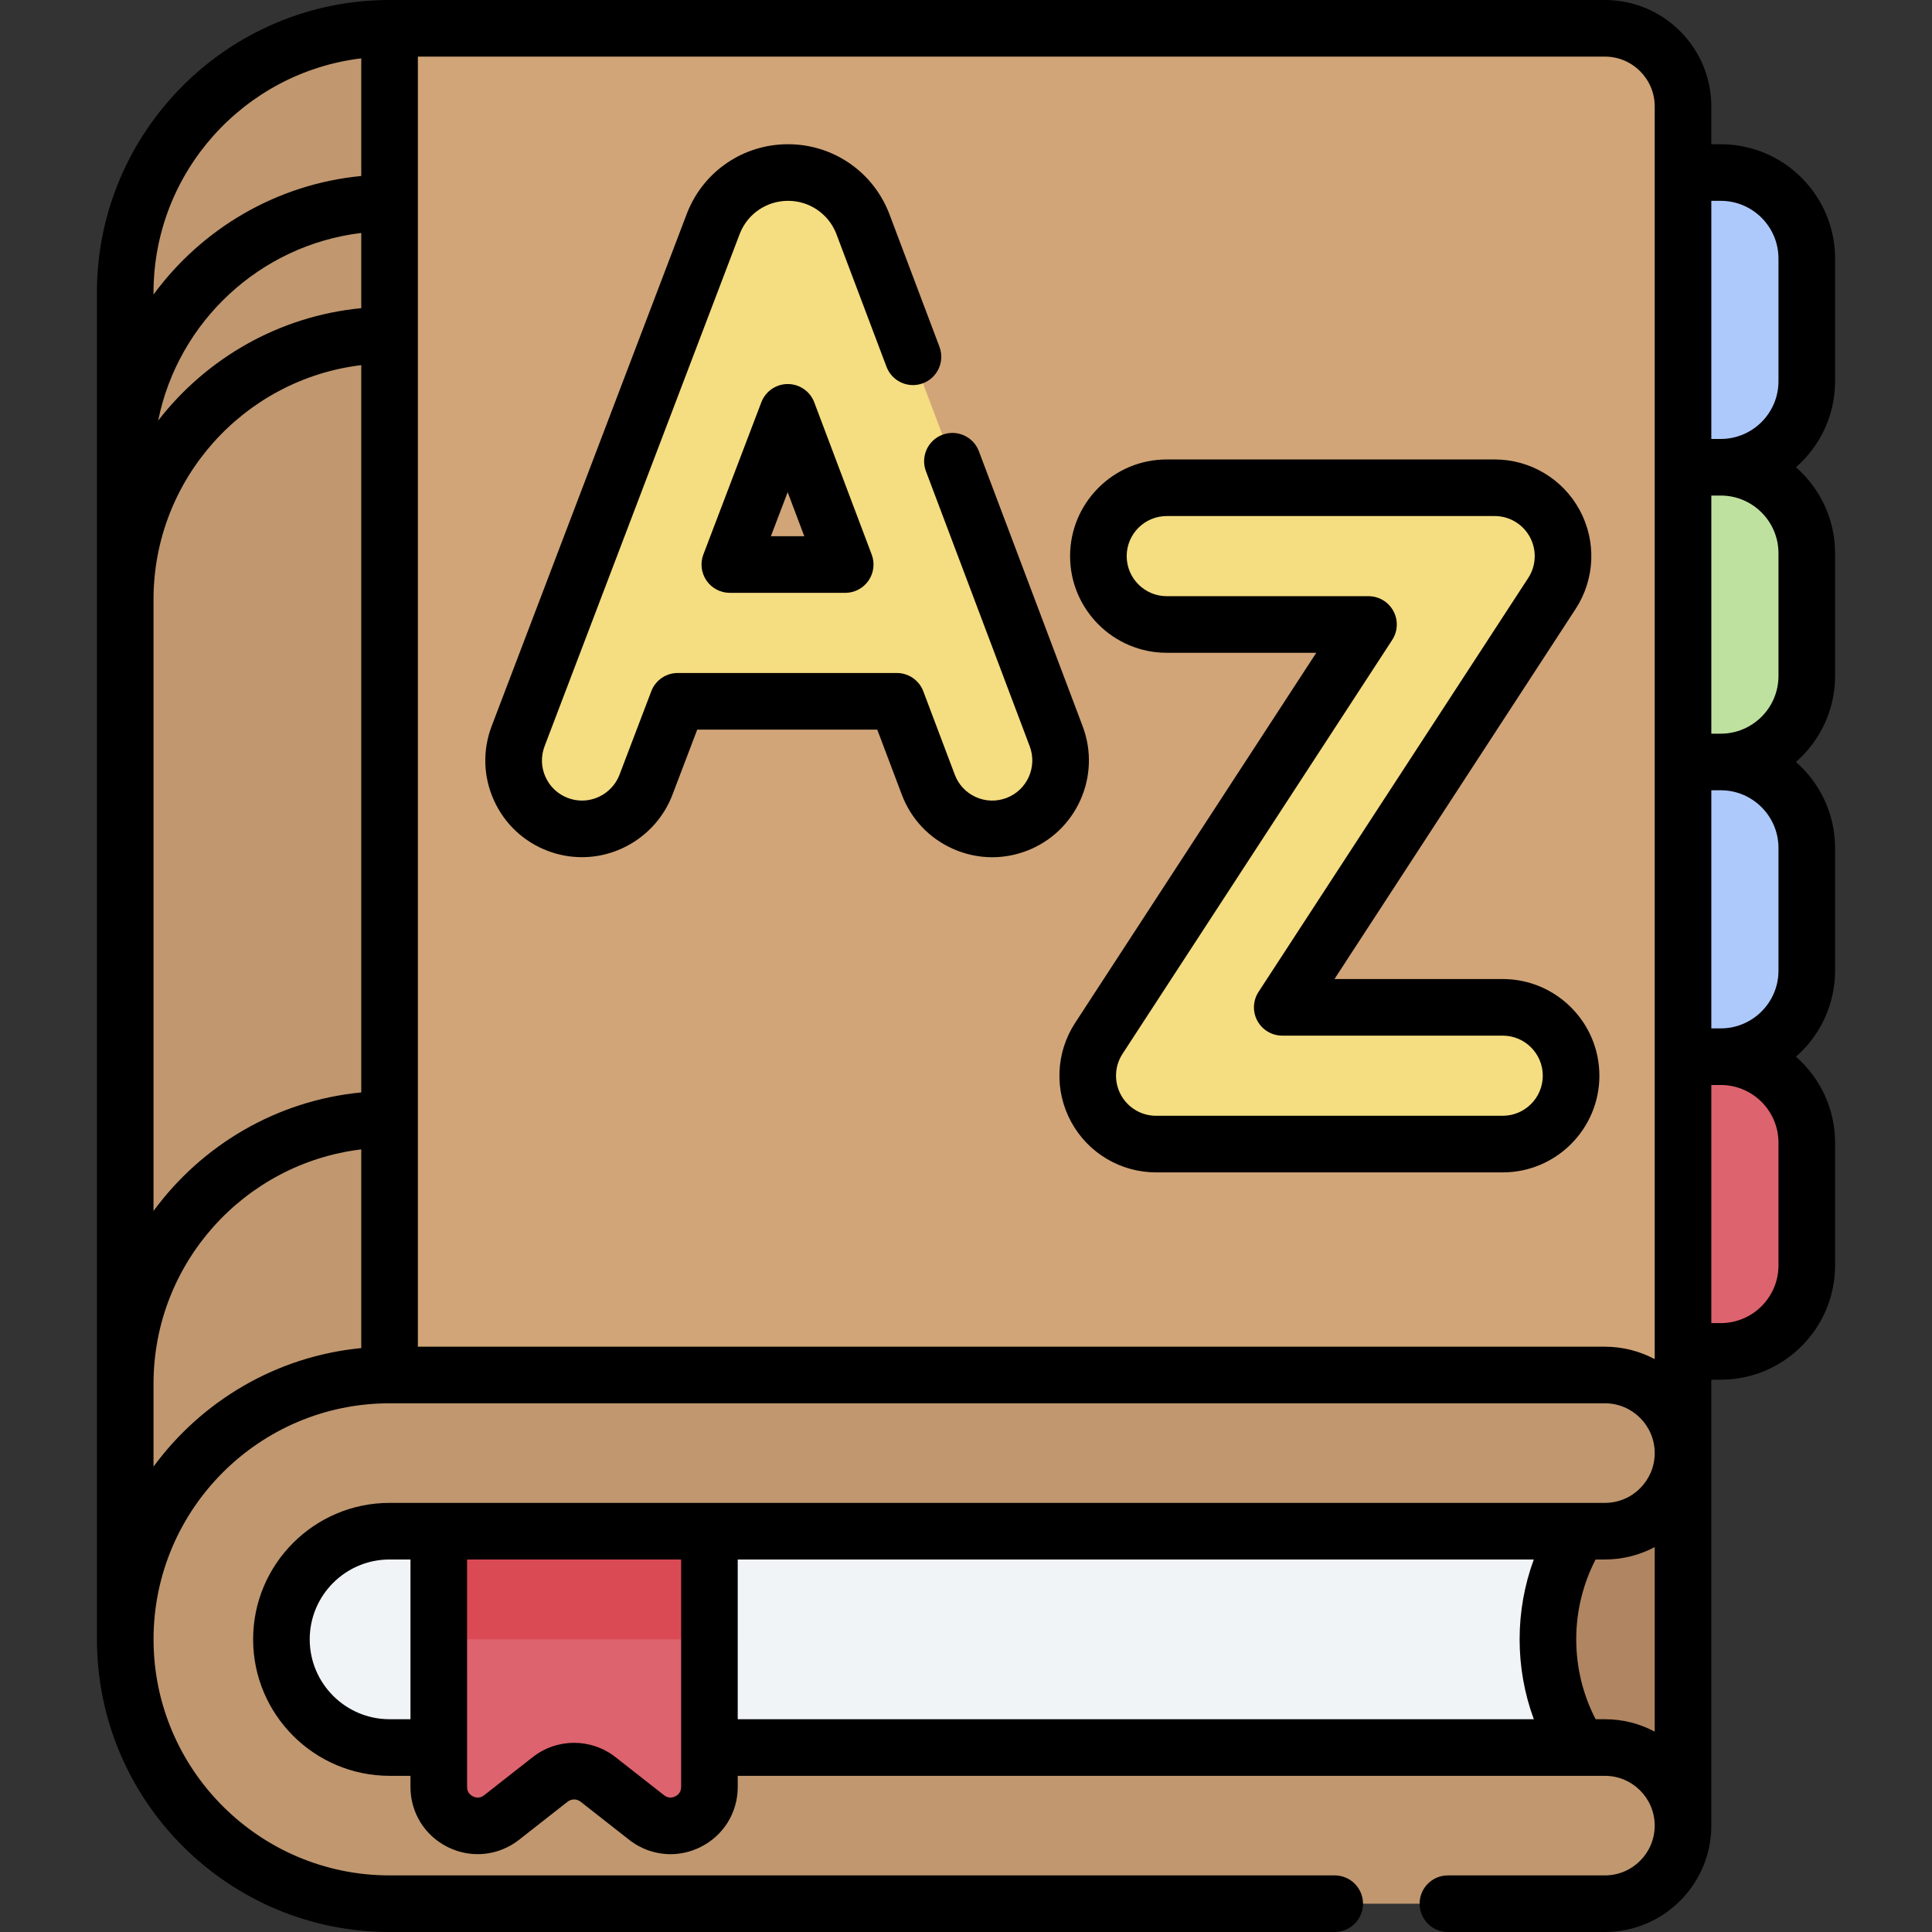
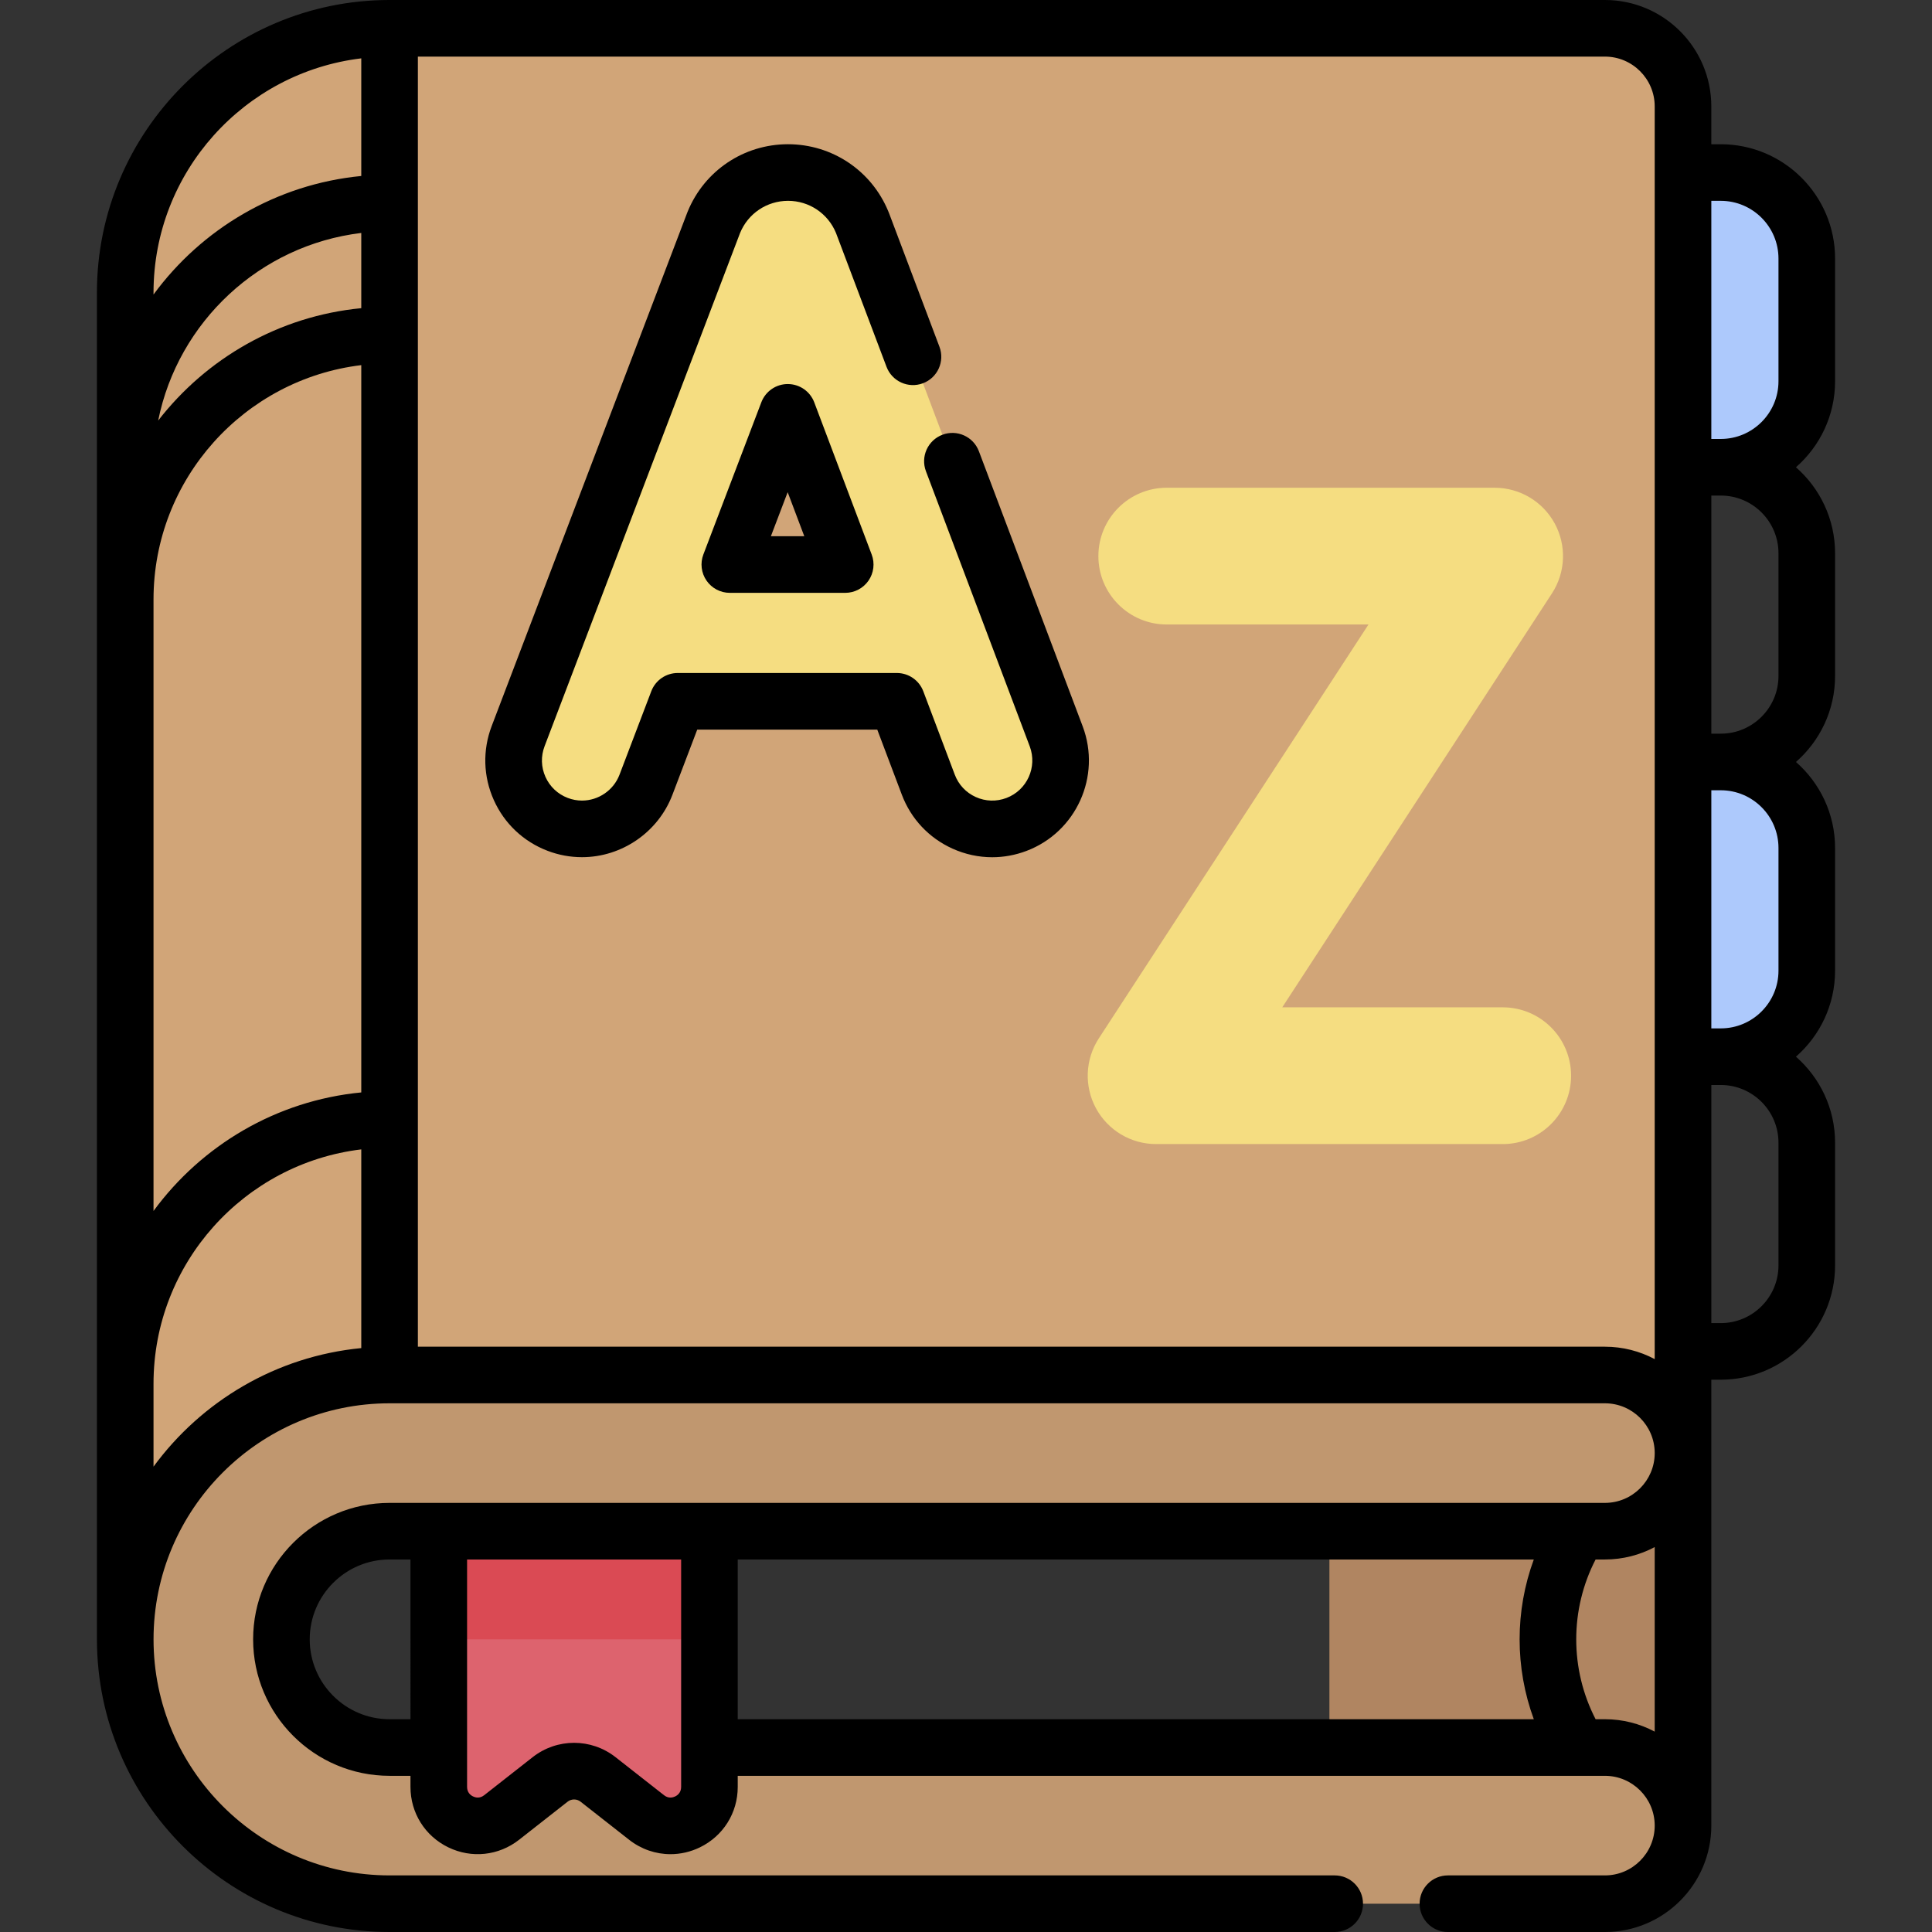
<svg xmlns="http://www.w3.org/2000/svg" id="Capa_1" enable-background="new 0 0 512 512" height="512" viewBox="0 0 512 512" width="512">
  <rect x="0" y="0" width="512" height="512" fill="#333333" stroke="none" />
  <g>
    <g>
      <path d="m456.023 123.827h-45.857v-78.103h45.857c12.588 0 22.793 10.205 22.793 22.793v32.518c0 12.588-10.205 22.792-22.793 22.792z" fill="#adc9fc" />
-       <path d="m456.023 201.93h-45.857v-78.103h45.857c12.588 0 22.793 10.205 22.793 22.793v32.518c0 12.588-10.205 22.792-22.793 22.792z" fill="#bfe19f" />
      <path d="m456.023 280.034h-45.857v-78.104h45.857c12.588 0 22.793 10.205 22.793 22.793v32.518c0 12.588-10.205 22.793-22.793 22.793z" fill="#adc9fc" />
-       <path d="m456.023 358.137h-45.857v-78.103h45.857c12.588 0 22.793 10.205 22.793 22.793v32.518c0 12.587-10.205 22.792-22.793 22.792z" fill="#dd636e" />
      <g>
        <path d="m446.014 344.72v139.085h-93.707v-129.569z" fill="#b08561" />
-         <path d="m418.493 463.102c-11.102-17.494-11.102-39.825 0-57.319l-148.733-27.685h-198.608v105.707h264.665z" fill="#f1f4f6" />
        <path d="m446.011 28.2v356.88l-342.77 8.54-20.19.58-49.87 40.24v-356.88c0-38.63 31.43-70.06 70.06-70.06h322.08c11.43 0 20.69 9.27 20.69 20.7z" fill="#d1a578" />
-         <path d="m103.241 7.5v386.12l-20.19.58-49.87 40.24v-356.88c0-38.63 31.43-70.06 70.06-70.06z" fill="#c0976f" />
        <path d="m425.319 504.5h-322.078c-38.63 0-70.057-31.428-70.057-70.057s31.428-70.057 70.057-70.057h322.078c11.43 0 20.695 9.266 20.695 20.695 0 11.43-9.266 20.695-20.695 20.695h-237.312l-35.865 14.334-35.865-14.334h-13.036c-15.807 0-28.667 12.86-28.667 28.667s12.86 28.667 28.667 28.667h322.078c11.43 0 20.695 9.266 20.695 20.695s-9.265 20.695-20.695 20.695z" fill="#c0976f" />
        <path d="m188.007 405.78v67.78c0 8.58-9.89 13.4-16.65 8.1l-12.86-10.09c-3.73-2.93-8.98-2.93-12.71 0l-12.86 10.09c-6.75 5.3-16.65.48-16.65-8.1v-67.78z" fill="#dd636e" />
        <path d="m116.277 405.78h71.73v28.66h-71.73z" fill="#da4a54" />
      </g>
      <g fill="#f5dd81">
        <path d="m279.909 195.143-51.234-135.764c-.063-.166-.128-.331-.196-.496-3.289-7.996-10.997-13.159-19.642-13.159-.007 0-.015 0-.022 0-8.653.009-16.361 5.19-19.637 13.199-.055.136-.11.272-.162.41l-51.706 135.758c-3.562 9.352 1.132 19.82 10.483 23.381 2.123.809 4.302 1.191 6.445 1.191 7.301 0 14.183-4.446 16.936-11.675l8.433-22.141h58.061l8.336 22.09c3.533 9.363 13.986 14.088 23.35 10.554 9.363-3.532 14.089-13.986 10.555-23.348zm-86.499-45.533 15.362-40.334 15.222 40.334z" />
        <path d="m398.236 266.954h-58.427l71.468-109.686c3.63-5.57 3.917-12.68.749-18.525-3.167-5.844-9.282-9.485-15.93-9.485h-86.896c-10.007 0-18.119 8.112-18.119 18.119s8.112 18.119 18.119 18.119h53.464l-71.468 109.686c-3.63 5.57-3.917 12.68-.749 18.525 3.167 5.844 9.282 9.485 15.93 9.485h91.859c10.007 0 18.119-8.112 18.119-18.119s-8.112-18.119-18.119-18.119z" />
      </g>
    </g>
    <g>
      <path d="m208.783 101.775c-.004 0-.007 0-.011 0-3.112 0-5.901 1.922-7.009 4.831l-15.362 40.334c-.878 2.305-.566 4.895.833 6.926 1.4 2.031 3.708 3.244 6.175 3.244h30.583c2.462 0 4.769-1.209 6.169-3.234 1.4-2.026 1.717-4.61.848-6.914l-15.222-40.334c-1.099-2.917-3.887-4.848-7.004-4.853zm-4.491 40.335 4.448-11.678 4.407 11.678z" />
      <path d="m286.926 192.493-27.51-72.91c-1.462-3.875-5.79-5.833-9.665-4.37-3.875 1.462-5.832 5.79-4.37 9.665l27.509 72.907c2.066 5.484-.706 11.625-6.182 13.69-2.655 1.002-5.54.913-8.125-.256-2.583-1.167-4.557-3.272-5.558-5.927l-8.34-22.09c-1.102-2.919-3.896-4.851-7.017-4.851h-58.06c-3.113 0-5.902 1.922-7.009 4.832l-8.427 22.134c-1.563 4.094-5.555 6.845-9.933 6.845-1.288 0-2.555-.234-3.774-.7-2.652-1.009-4.752-2.99-5.913-5.578-1.16-2.587-1.244-5.473-.234-8.123l51.704-135.744.051-.141c.017-.04.034-.08.05-.12 2.114-5.178 7.101-8.528 12.716-8.535 5.588 0 10.575 3.342 12.703 8.51l13.39 35.467c1.461 3.875 5.788 5.833 9.665 4.37 3.875-1.462 5.832-5.789 4.37-9.665l-13.27-35.17c-.028-.074-.057-.147-.087-.22l-.195-.488c-4.455-10.817-14.887-17.805-26.605-17.805-11.701.013-22.119 7.005-26.556 17.818-.078.186-.152.377-.245.623l-51.71 135.76c-2.435 6.396-2.234 13.356.566 19.599 2.801 6.246 7.868 11.026 14.258 13.457 2.925 1.117 5.992 1.684 9.116 1.684 10.557 0 20.18-6.629 23.949-16.501l6.59-17.309h47.706l6.507 17.237c2.415 6.402 7.179 11.481 13.414 14.299 3.369 1.523 6.949 2.288 10.539 2.288 3.056 0 6.119-.554 9.062-1.666 13.208-4.983 19.901-19.792 14.92-33.016z" />
-       <path d="m398.236 259.455h-44.588l63.914-98.091c5.137-7.884 5.543-17.921 1.06-26.194s-13.114-13.412-22.524-13.412h-86.896c-14.126 0-25.619 11.493-25.619 25.619s11.493 25.619 25.619 25.619h39.625l-63.914 98.092c-5.137 7.884-5.543 17.921-1.059 26.194 4.483 8.272 13.114 13.412 22.523 13.412h91.859c14.126 0 25.619-11.493 25.619-25.619s-11.492-25.62-25.619-25.62zm0 36.238h-91.859c-3.9 0-7.478-2.13-9.336-5.559s-1.69-7.59.439-10.858l71.469-109.686c1.502-2.306 1.622-5.249.31-7.668-1.311-2.419-3.842-3.926-6.594-3.926h-53.464c-5.855 0-10.619-4.764-10.619-10.619s4.764-10.619 10.619-10.619h86.896c3.9 0 7.478 2.13 9.336 5.559 1.858 3.43 1.69 7.59-.439 10.858l-71.468 109.685c-1.502 2.306-1.622 5.249-.31 7.668 1.311 2.419 3.842 3.926 6.594 3.926h58.427c5.855 0 10.619 4.764 10.619 10.619s-4.764 10.62-10.62 10.62z" />
      <path d="m486.316 101.035v-32.518c0-16.703-13.589-30.292-30.292-30.292h-2.509v-10.03c-.001-15.547-12.649-28.195-28.196-28.195h-322.078c-42.765 0-77.557 34.792-77.557 77.557v356.886c0 .053.007.105.008.159.088 42.692 34.839 77.398 77.547 77.398h250.47c4.142 0 7.5-3.358 7.5-7.5s-3.358-7.5-7.5-7.5h-250.47c-34.49 0-62.55-28.064-62.55-62.56 0-34.49 28.06-62.55 62.55-62.55h322.08c7.253 0 13.154 5.876 13.196 13.113v.078.077c-.042 7.243-5.943 13.123-13.196 13.123h-322.08c-19.939 0-36.16 16.221-36.16 36.16 0 19.944 16.221 36.17 36.16 36.17h5.54v2.947c0 6.867 3.836 12.999 10.011 16.002 6.174 3.004 13.367 2.237 18.77-2l12.857-10.086c1.017-.798 2.436-.797 3.452 0l12.858 10.087c3.215 2.522 7.064 3.815 10.956 3.815 2.647 0 5.314-.598 7.813-1.814 6.175-3.004 10.011-9.136 10.011-16.002v-2.947h229.811c7.253 0 13.154 5.876 13.196 13.113v.082c0 .012.002.024.002.036-.023 7.26-5.933 13.159-13.198 13.159h-41.61c-4.142 0-7.5 3.358-7.5 7.5s3.358 7.5 7.5 7.5h41.61c15.55 0 28.2-12.65 28.2-28.2 0-.052-.004-.103-.004-.154v-118.012h2.509c16.703 0 30.292-13.589 30.292-30.292v-32.518c0-9.081-4.022-17.236-10.372-22.792 6.35-5.557 10.372-13.711 10.372-22.792v-32.518c0-9.081-4.022-17.236-10.372-22.792 6.35-5.557 10.372-13.711 10.372-22.792v-32.521c0-9.081-4.022-17.236-10.372-22.792 6.35-5.558 10.373-13.712 10.373-22.793zm-390.575-19.367c-21.851 2.107-41.067 13.323-53.824 29.789 5.275-26.19 26.958-46.495 53.824-49.722zm-55.057-4.111c0-31.955 24.088-58.372 55.057-62.092v31.174c-22.564 2.176-42.324 14.061-55.057 31.415zm0 81.299c0-31.955 24.088-58.372 55.057-62.092v192.74c-22.564 2.176-42.325 14.061-55.057 31.415zm0 229.819v-21.983c0-31.955 24.088-58.372 55.057-62.092v52.658c-22.564 2.176-42.325 14.062-55.057 31.417zm384.634-31.785h-314.577v-341.89h314.578c7.276 0 13.195 5.919 13.195 13.195v331.982c-3.94-2.095-8.43-3.287-13.196-3.287zm-322.079 98.72c-11.668 0-21.16-9.497-21.16-21.17 0-11.668 9.492-21.16 21.16-21.16h5.54l.001 42.33zm75.696 20.461c-.587.287-1.75.626-2.949-.314l-12.858-10.087c-6.468-5.074-15.5-5.073-21.968 0l-12.857 10.087c-1.197.939-2.362.6-2.949.314-.588-.286-1.573-.993-1.573-2.514l-.001-60.277h56.728l.001 60.277c-.001 1.522-.987 2.229-1.574 2.514zm16.571-62.791h210.968c-5.013 13.625-5.013 28.705.002 42.33h-210.969zm229.812 42.33h-2.466c-6.843-13.223-6.844-29.107-.002-42.33h2.468c4.766 0 9.256-1.193 13.196-3.288v48.906c-3.94-2.096-8.43-3.288-13.196-3.288zm45.998-152.784v32.518c0 8.432-6.86 15.292-15.292 15.292h-2.506v-63.103h2.506c8.431.001 15.292 6.861 15.292 15.293zm0-78.103v32.518c0 8.432-6.86 15.292-15.292 15.292h-2.506v-63.103h2.506c8.431.001 15.292 6.861 15.292 15.293zm0-78.103v32.519c0 8.432-6.86 15.292-15.292 15.292h-2.506v-63.104h2.506c8.431 0 15.292 6.861 15.292 15.293zm-17.799-30.293v-63.103h2.506c8.432 0 15.292 6.86 15.292 15.292v32.518c0 8.432-6.86 15.292-15.292 15.292h-2.506z" />
    </g>
  </g>
</svg>